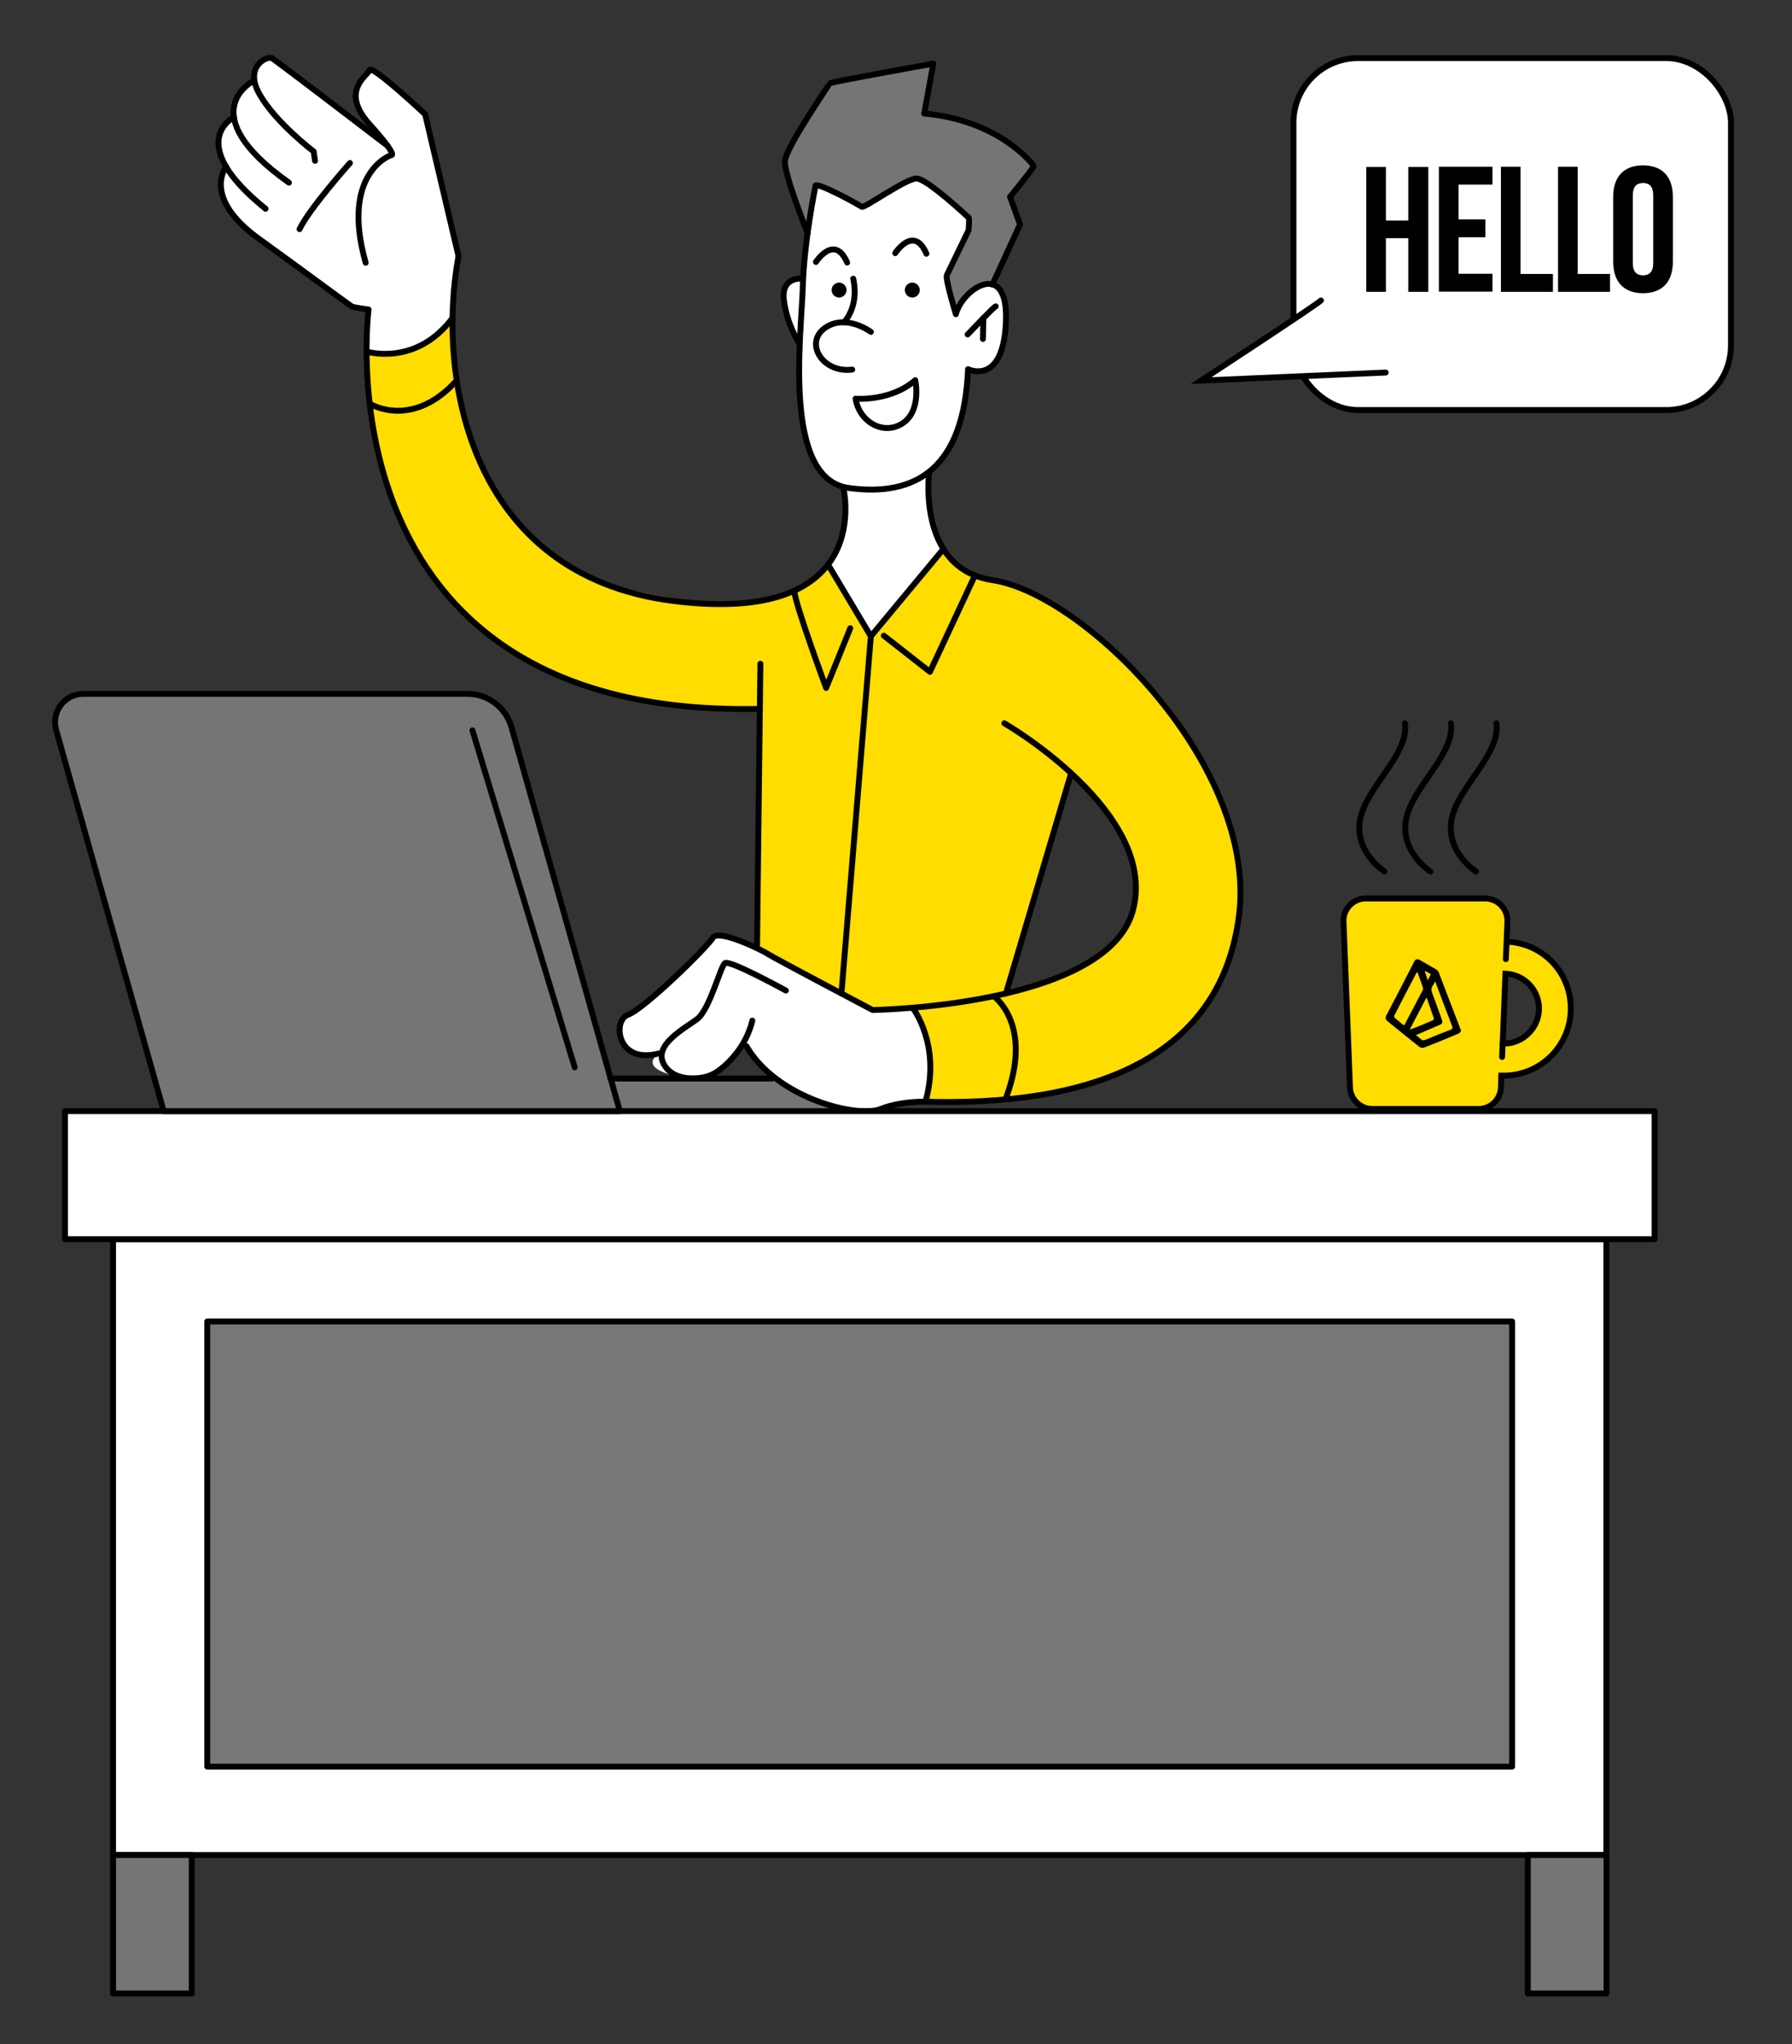
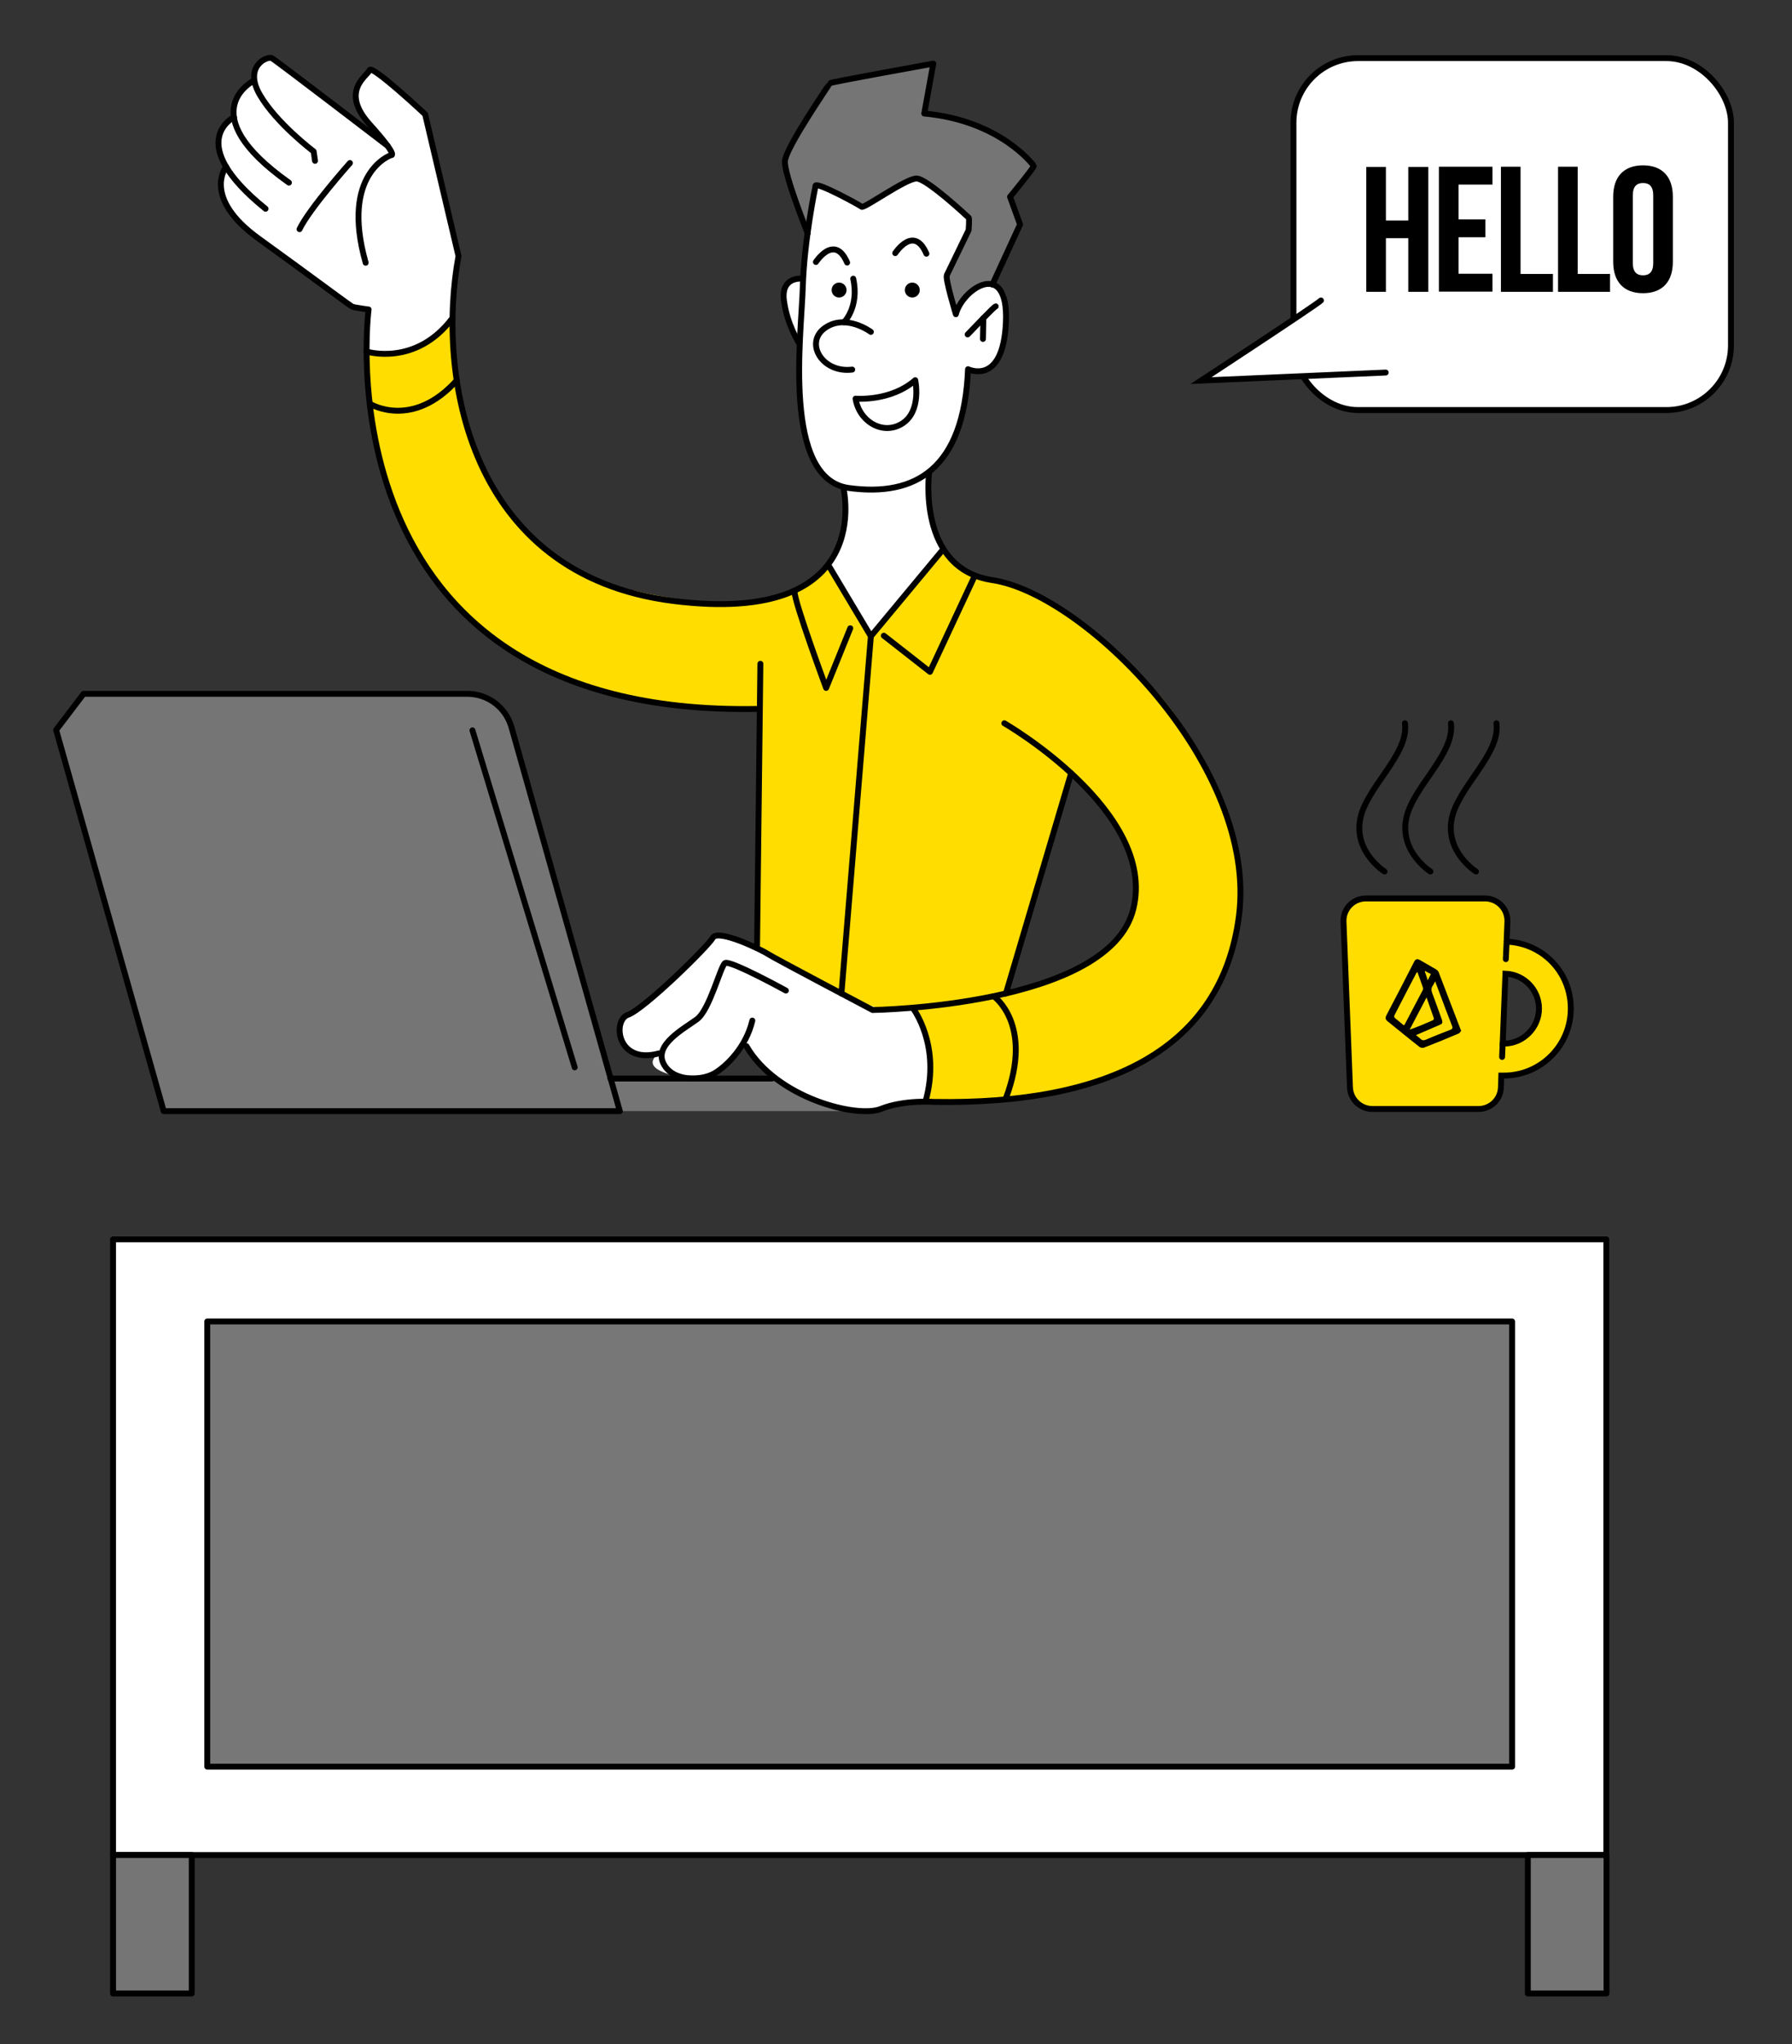
<svg xmlns="http://www.w3.org/2000/svg" id="Layer_1" version="1.1" viewBox="0 0 913 1041">
  <rect x="0" y="0" width="913" height="1041" fill="#333333" stroke="none" />
  <defs>
    <style>
      .st0, .st1, .st2, .st3, .st4, .st5 {
        stroke-linecap: round;
      }

      .st0, .st1, .st2, .st3, .st4, .st5, .st6 {
        stroke: #000;
        stroke-width: 3px;
      }

      .st0, .st2, .st3, .st5 {
        stroke-linejoin: round;
      }

      .st0, .st4 {
        fill: none;
      }

      .st1, .st2, .st7 {
        fill: #fff;
      }

      .st1, .st4, .st6 {
        stroke-miterlimit: 10;
      }

      .st8, .st3 {
        fill: #757575;
      }

      .st9, .st6 {
        fill: #fd0;
      }

      .st5 {
        fill: #777;
      }
    </style>
  </defs>
  <g id="Colors">
    <path class="st6" d="M767.6,479.5l.4-10.1c.3-6.5-4.9-11.9-11.4-11.9h-60.7c-6.5,0-11.7,5.4-11.4,11.9l3.3,84.3c.2,6.1,5.3,11,11.4,11h54.1c6.1,0,11.2-4.8,11.4-11l.2-6c.5,0,.9,0,1.3,0,18.8,0,34.1-15.3,34.1-34.1s-14.5-33.4-32.8-34.1h0ZM766.3,531.3c-.2,0-.5,0-.7,0l1.4-35.5c9.5.4,17.1,8.2,17.1,17.8s-8,17.8-17.8,17.8h0Z" />
    <path class="st0" d="M705.4,443.8s-15.3-9.7-12.5-26.2c2.8-16.5,25.1-33.4,22.9-49.3" />
    <path class="st0" d="M728.8,443.8s-15.3-9.7-12.5-26.2c2.8-16.5,25.1-33.4,22.9-49.3" />
    <path class="st0" d="M752,443.8s-15.3-9.7-12.5-26.2c2.8-16.5,25.1-33.4,22.9-49.3" />
    <path d="M744.5,524.8c-.4.4-.7,1.3-1.4,1.5-5.8,2.5-11.7,4.9-17.7,7.2-.6.2-1.7,0-2.2-.4-5.5-4.3-10.8-8.7-16.3-13.1-1-.8-1.2-1.7-.6-2.9,4.8-9.1,9.5-18.2,14.2-27.4.7-1.4,1.6-1.6,3-.8,2.8,1.6,5.6,3.2,8.3,4.8.5.3,1,.9,1.2,1.4,3.7,9.6,7.3,19.2,11,28.7,0,.2.2.4.4.9h0ZM722.2,495c-.3.2-.4.2-.5.3-3.8,7.3-7.6,14.5-11.3,21.8-.2.3,0,1,.2,1.2,1.5,1.3,3.1,2.5,4.6,3.8.2-.2.3-.2.4-.3,3.1-5.9,6.2-11.8,9.3-17.7.2-.3.2-.8.1-1.1-.9-2.6-1.8-5.2-2.8-7.9h0ZM721.4,527.1c.9.7,1.6,1.2,2.2,1.8.9.9,1.7,1,2.9.5,4.1-1.8,8.3-3.4,12.4-5,1-.4,1.4-.8.9-2-2.2-5.7-4.4-11.4-6.5-17.1-.7-1.8-1.3-3.5-2.1-5.6-.5,1-.8,1.6-1.2,2.2-.9,1.2-.8,2.4-.3,3.8,1.7,4.4,3.2,8.8,4.8,13.2.7,2,.5,2.4-1.5,3.2-3.8,1.6-7.5,3.2-11.6,5h0,0ZM726.8,507.9c-3,5.7-5.8,11.1-8.6,16.4,4.1-1.4,8-3.1,11.9-4.8.3-.1.5-.8.4-1.1-1.2-3.4-2.4-6.7-3.7-10.5h0ZM726.2,494.4c-.1,0-.2.2-.3.3.5,1.4,1,2.7,1.5,4.5.7-1.3,1.1-2.2,1.6-3.2-1-.6-2-1-2.8-1.5h0Z" />
    <path d="M191.9,484.1c-.6.8-1.3,2.2-2.4,2.7-10.4,4.4-20.9,8.6-31.4,12.7-1.1.4-3,0-3.9-.7-9.7-7.7-19.3-15.5-28.9-23.3-1.9-1.5-2.2-3.1-1.1-5.2,8.4-16.2,16.8-32.4,25.3-48.7,1.3-2.5,2.8-2.9,5.4-1.5,5,2.8,9.9,5.6,14.8,8.6.9.6,1.8,1.6,2.2,2.6,6.5,17,13,34,19.5,51.1.1.3.3.7.7,1.7h0ZM152.3,431.1c-.5.3-.8.4-.8.5-6.7,12.9-13.5,25.8-20.1,38.8-.3.5-.1,1.7.3,2.1,2.7,2.3,5.5,4.5,8.2,6.8.4-.3.6-.4.6-.6,5.5-10.5,11.1-21,16.6-31.5.3-.6.4-1.4.2-2-1.6-4.7-3.3-9.3-5-14.1h0ZM150.9,488.2c1.6,1.3,2.9,2.2,4,3.2,1.5,1.5,3,1.7,5.1.8,7.3-3.1,14.7-6.1,22.1-9,1.9-.7,2.5-1.4,1.6-3.5-4-10.1-7.8-20.3-11.6-30.4-1.2-3.1-2.4-6.2-3.8-9.9-.9,1.7-1.4,2.9-2.1,3.9-1.6,2.2-1.4,4.3-.5,6.8,2.9,7.8,5.7,15.7,8.5,23.5,1.2,3.5.9,4.2-2.6,5.7-6.7,2.9-13.4,5.8-20.6,8.8h0ZM160.5,454.2c-5.4,10.2-10.4,19.7-15.3,29.2,7.4-2.5,14.3-5.5,21.2-8.5.5-.2.9-1.4.7-2-2-6-4.2-11.9-6.6-18.7h0ZM159.4,430.2c-.2.2-.4.3-.6.5.8,2.4,1.7,4.8,2.8,8,1.2-2.3,2-3.9,2.9-5.7-1.9-1-3.5-1.9-5-2.7h0Z" />
    <path class="st9" d="M575.8,339.6s-30.6-28.4-44.8-34.9c-14.2-6.4-31.1-10.5-32.1-10.9s-5.2,1.1-10.2-4.5c-5-5.6-8.5-9.3-8.5-9.3l-36.6,42.9-21.2-35-4.3,3.7s-22.1,31.1-113,4.4c0,0-45.6-15.3-64.4-70.2,0,0-2.5-7.2-4-13.2s-4.3-21-4.9-25.6-1-16.4-1.3-19c-.3-2.6-.5-4.6-.5-4.6,0,0-7.5,8.2-10.5,9.9s-7.1,6.5-15.6,6.2c-8.5-.3-16.3-.5-16.3-.5,0,0-5.6,86.5,51,135.4,56.7,48.9,124.1,47.8,147.9,46.7l-.8,120.6,58.9,32.7,20.8-.5s14.1,22.1,6.1,47.2c0,0,18.8,4.9,77.3-7.3s79.1-57.3,82.7-90.3-21-97.6-55.7-123.8h0ZM577.4,463.6c-13.1,35.5-64.3,41.5-64.3,41.5l33-110.9s44.4,34,31.3,69.5h0Z" />
    <path class="st8" d="M487.5,158.3s6.4-14,18-13.4l13.7-29.6-4.7-15.1,12.1-15.8s-16-24.1-55.8-26.6l4.6-25.4s-51.7,8.9-52.8,10-20.1,32-21.3,35.1-1.1,6.1-1.6,7.4,11,32.6,11,32.6c0,0,3.8-22.7,4.8-22.9s3.6.9,3.9.8,18.9,10,19.4,10,25.3-15.6,27.5-14.9,4,1.8,4,1.8c0,0,23.2,17.1,23,18.3s0,5.9,0,6.4-10.8,21.8-11.1,23.4,4,18.2,5.2,18.1h0Z" />
    <line class="st4" x1="767.6" y1="479.5" x2="767.2" y2="488.4" />
    <line class="st4" x1="765.6" y1="531.3" x2="765.3" y2="538.2" />
    <rect class="st1" x="659" y="29.6" width="222.9" height="179.2" rx="32.9" ry="32.9" />
    <path class="st1" d="M673,153c-2.3,2.3-61.1,40.8-61.1,40.8l94.1-4.1" />
    <g>
      <path d="M706.1,148.6h-10v-63.6h10v27.3h11.4v-27.3h10.2v63.6h-10.2v-27.3h-11.4v27.3Z" />
      <path d="M743.1,111.7h13.7v9.1h-13.7v18.6h17.3v9.1h-27.3v-63.6h27.3v9.1h-17.3v17.7h0Z" />
      <path d="M764.7,84.9h10v54.6h16.5v9.1h-26.5v-63.6Z" />
      <path d="M793.8,84.9h10v54.6h16.5v9.1h-26.5v-63.6Z" />
      <path d="M821.9,100.2c0-10.2,5.4-16,15.2-16s15.2,5.8,15.2,16v33.1c0,10.2-5.4,16-15.2,16s-15.2-5.8-15.2-16v-33.1h0ZM831.9,133.9c0,4.6,2,6.3,5.2,6.3s5.2-1.7,5.2-6.3v-34.4c0-4.6-2-6.3-5.2-6.3s-5.2,1.7-5.2,6.3v34.4Z" />
    </g>
  </g>
  <g id="Lineart">
    <path class="st7" d="M443.7,324l36.6-44s-8.2-14.2-6.9-39.7c15.3-14.1,18.8-31.2,19.8-52.3,6.9.9,15.9,3.8,19.1-20.8,3-23.2-2.8-19.6-6.7-22.4-7.9-5.6-19.1,13.4-19.1,13.4l-4.1-18.1,11.1-22.9v-6.4l-26.5-19.9-28,14.4-23.5-10.8-3.8,22-3.1,25.1s-8.3-1.3-8.9,5c-1.2,13.2,7.4,27.9,7.4,27.9,0,0-7.3,62.3,22.4,73.2,5.9,20-7.1,40.4-7.1,40.4l21.2,35.6Z" />
    <path class="st7" d="M230,163.4l3.5-33-17-72.2-28.3-22.5s-8.9,8.6-6.8,15.6,16,23,16,23l-59-44.7s-9.1,0-9.1,11.6c-5.8,4.6-10.3,4-10.1,18.6-3.7,2.8-12.9,11.1-4,25.2-3.9,8.1-4.1,14.6,1.3,21.4,2.5,7.2,63.1,49.9,63.1,49.9l8.2,1.4-1,21.5s13.3,2.6,21.9-.8,21.4-14.9,21.4-14.9Z" />
    <path class="st0" d="M415.5,94.7s-5.8,27.4-6.5,51.7c-.7,24.3-10.5,97.5,23.5,102.1s58.6-9.7,60.7-60.5c0,0,17.9,8.8,19.3-24s-22.2-17-25.5-4c0,0-5.5-18.1-4.6-19.9s11.1-22.9,11.1-22.9c0,0,.5-6,0-6.4s-21.1-19.8-26.5-19.9-26.8,15.4-28,14.4-22.3-12.5-23.5-10.8h0Z" />
    <rect class="st8" x="311" y="549.2" width="127" height="16.6" />
    <path class="st7" d="M465,513.2s15.2,18.2,6.5,47.8c-17.1,0-5.5,2.5-27.8,3.6-24.7,1.2-57.1-15.4-64.1-34.9-8.9,7.4-9.5,23.2-32.8,18.7s-11.1-11.9-11.1-11.9c0,0-10.7,1.8-16.7-3.2s-4.3-15.4,1.1-16.5c9.5-2,32.2-26.3,43.2-39.2,13.9-1.1,27.9,8.2,52.5,20.8s24.4,16.4,49.3,14.9Z" />
    <path class="st0" d="M443.7,169s-12.8-9.5-23.4-2-1.4,23.1,13.9,21.2" />
    <path class="st0" d="M430,164.1s7.9-7.8,4.7-22.2" />
    <path class="st0" d="M415.7,133.4s9.5-14.6,15.9.3" />
    <path class="st0" d="M456.1,128.9s9.5-14.6,15.9.3" />
    <path class="st0" d="M435.9,203s17.8,1.6,30.4-9.4c0,0,3.4,15.6-6.5,22s-22.1-1-23.9-12.6h0Z" />
    <path class="st0" d="M493,170.3s4.2-4.4,8-8.3c3.1-3.2,6-6,6.3-6" />
    <line class="st0" x1="500.8" y1="172.6" x2="501" y2="162" />
    <path class="st0" d="M408.7,141.9s-10.9-1.3-9.3,11.1,7.8,21.9,7.8,21.9" />
    <path class="st0" d="M505.6,144.9l14.1-30.6-5.1-14.1s12.6-15.3,12.1-15.8-17-23-55.8-26.6l4.6-25.4s-52.8,9.5-52.8,10-22.5,32.8-22.8,39.8,11.6,36.6,11.6,36.6" />
    <path class="st0" d="M473.4,240.4s-6.5,49.2,32.2,55c47.4,7.1,135.6,95.2,125.6,171.2-8.8,67.5-66.5,96-155.3,94.5,0,0-15.2-1.2-27.2,3.6s-53.1-5.5-68.4-32" />
    <path class="st0" d="M511.7,368.3s78,44.9,65.7,94.6-132.8,51.4-132.8,51.4c0,0-51.1-26.9-53.5-28.6s-25.2-12.9-27.9-8.2-35.1,36.4-43.2,39.2-5.8,25.5,15.7,19.7" />
    <path class="st0" d="M400.4,504.4s-28.6-15.7-31-14-7.8,23.8-14.3,28.6-21.9,12.9-17.1,22.5,19.5,8.8,25.9,5.1,16.3-13.6,19.4-26.9" />
    <line class="st0" x1="545.7" y1="393.8" x2="512.5" y2="505.9" />
    <path class="st0" d="M429.6,248s17.8,71.2-86.7,58-120.5-115-109.3-175.6l-17-72.2s-27.2-25.5-28.3-22.5-15.3,10.6,0,27.6,10.9,15.7,10.9,15.7c0,0-25.9,8.9-12.9,54.8" />
    <path class="st0" d="M197.5,74.3s-56.8-43.5-59-44.7-14.6,4.1-6.1,18.7,27.4,28.8,27.4,28.8l.7,4.8" />
    <path class="st0" d="M129.3,41.1s-32.5,16.2,17.9,51.9" />
    <path class="st0" d="M119.2,59.7s-25.9,12.7,16.1,46.6" />
    <path class="st0" d="M115.2,84.9s-12.5,15.6,16.6,36.6,46.5,34.2,47.8,34.7,8.2,1.4,8.2,1.4c0,0-27.2,207.5,198,203.4" />
    <line class="st0" x1="385.7" y1="482.8" x2="387.4" y2="338" />
    <polyline class="st0" points="480.2 280.1 443.7 324 428.7 505.9" />
    <polyline class="st0" points="496.4 293.7 473.8 342.1 450.3 323.7" />
    <line class="st0" x1="422.5" y1="288.5" x2="443.7" y2="324" />
    <path class="st0" d="M433.2,319.9l-12.3,30.4s-16.2-43.7-16.1-49.1" />
-     <rect class="st2" x="33.1" y="565.8" width="809.9" height="65.2" />
    <rect class="st2" x="57.6" y="631.1" width="760.8" height="313.5" />
    <rect class="st3" x="57.6" y="944.6" width="40.1" height="70.5" />
    <rect class="st3" x="778.4" y="944.6" width="40.1" height="70.5" />
    <rect class="st5" x="105.6" y="672.9" width="664.8" height="226.7" />
-     <path class="st3" d="M42.6,353.3h195.5c10.5,0,19.6,6.9,22.5,17l55.2,195.5H83.4l-54.8-194.1c-2.6-9.2,4.3-18.4,13.9-18.4h0Z" />
+     <path class="st3" d="M42.6,353.3h195.5c10.5,0,19.6,6.9,22.5,17l55.2,195.5H83.4l-54.8-194.1h0Z" />
    <line class="st0" x1="311" y1="549.2" x2="393.4" y2="549.2" />
    <line class="st0" x1="240.7" y1="371.9" x2="292.8" y2="543.5" />
    <path class="st0" d="M465,513.2s14.7,18.9,6.5,47.8" />
    <path class="st0" d="M506.3,507.3s20.4,14.2,6.2,51.9" />
    <path class="st0" d="M186.7,179s25.1,7.9,43.8-17" />
    <path class="st0" d="M188.8,205.8s21.4,13,44-12.2" />
    <circle cx="464.8" cy="147.7" r="3.8" />
    <circle cx="427.5" cy="147.7" r="3.8" />
    <path class="st0" d="M178.3,83s-20.7,23.2-25.7,33.7" />
  </g>
</svg>